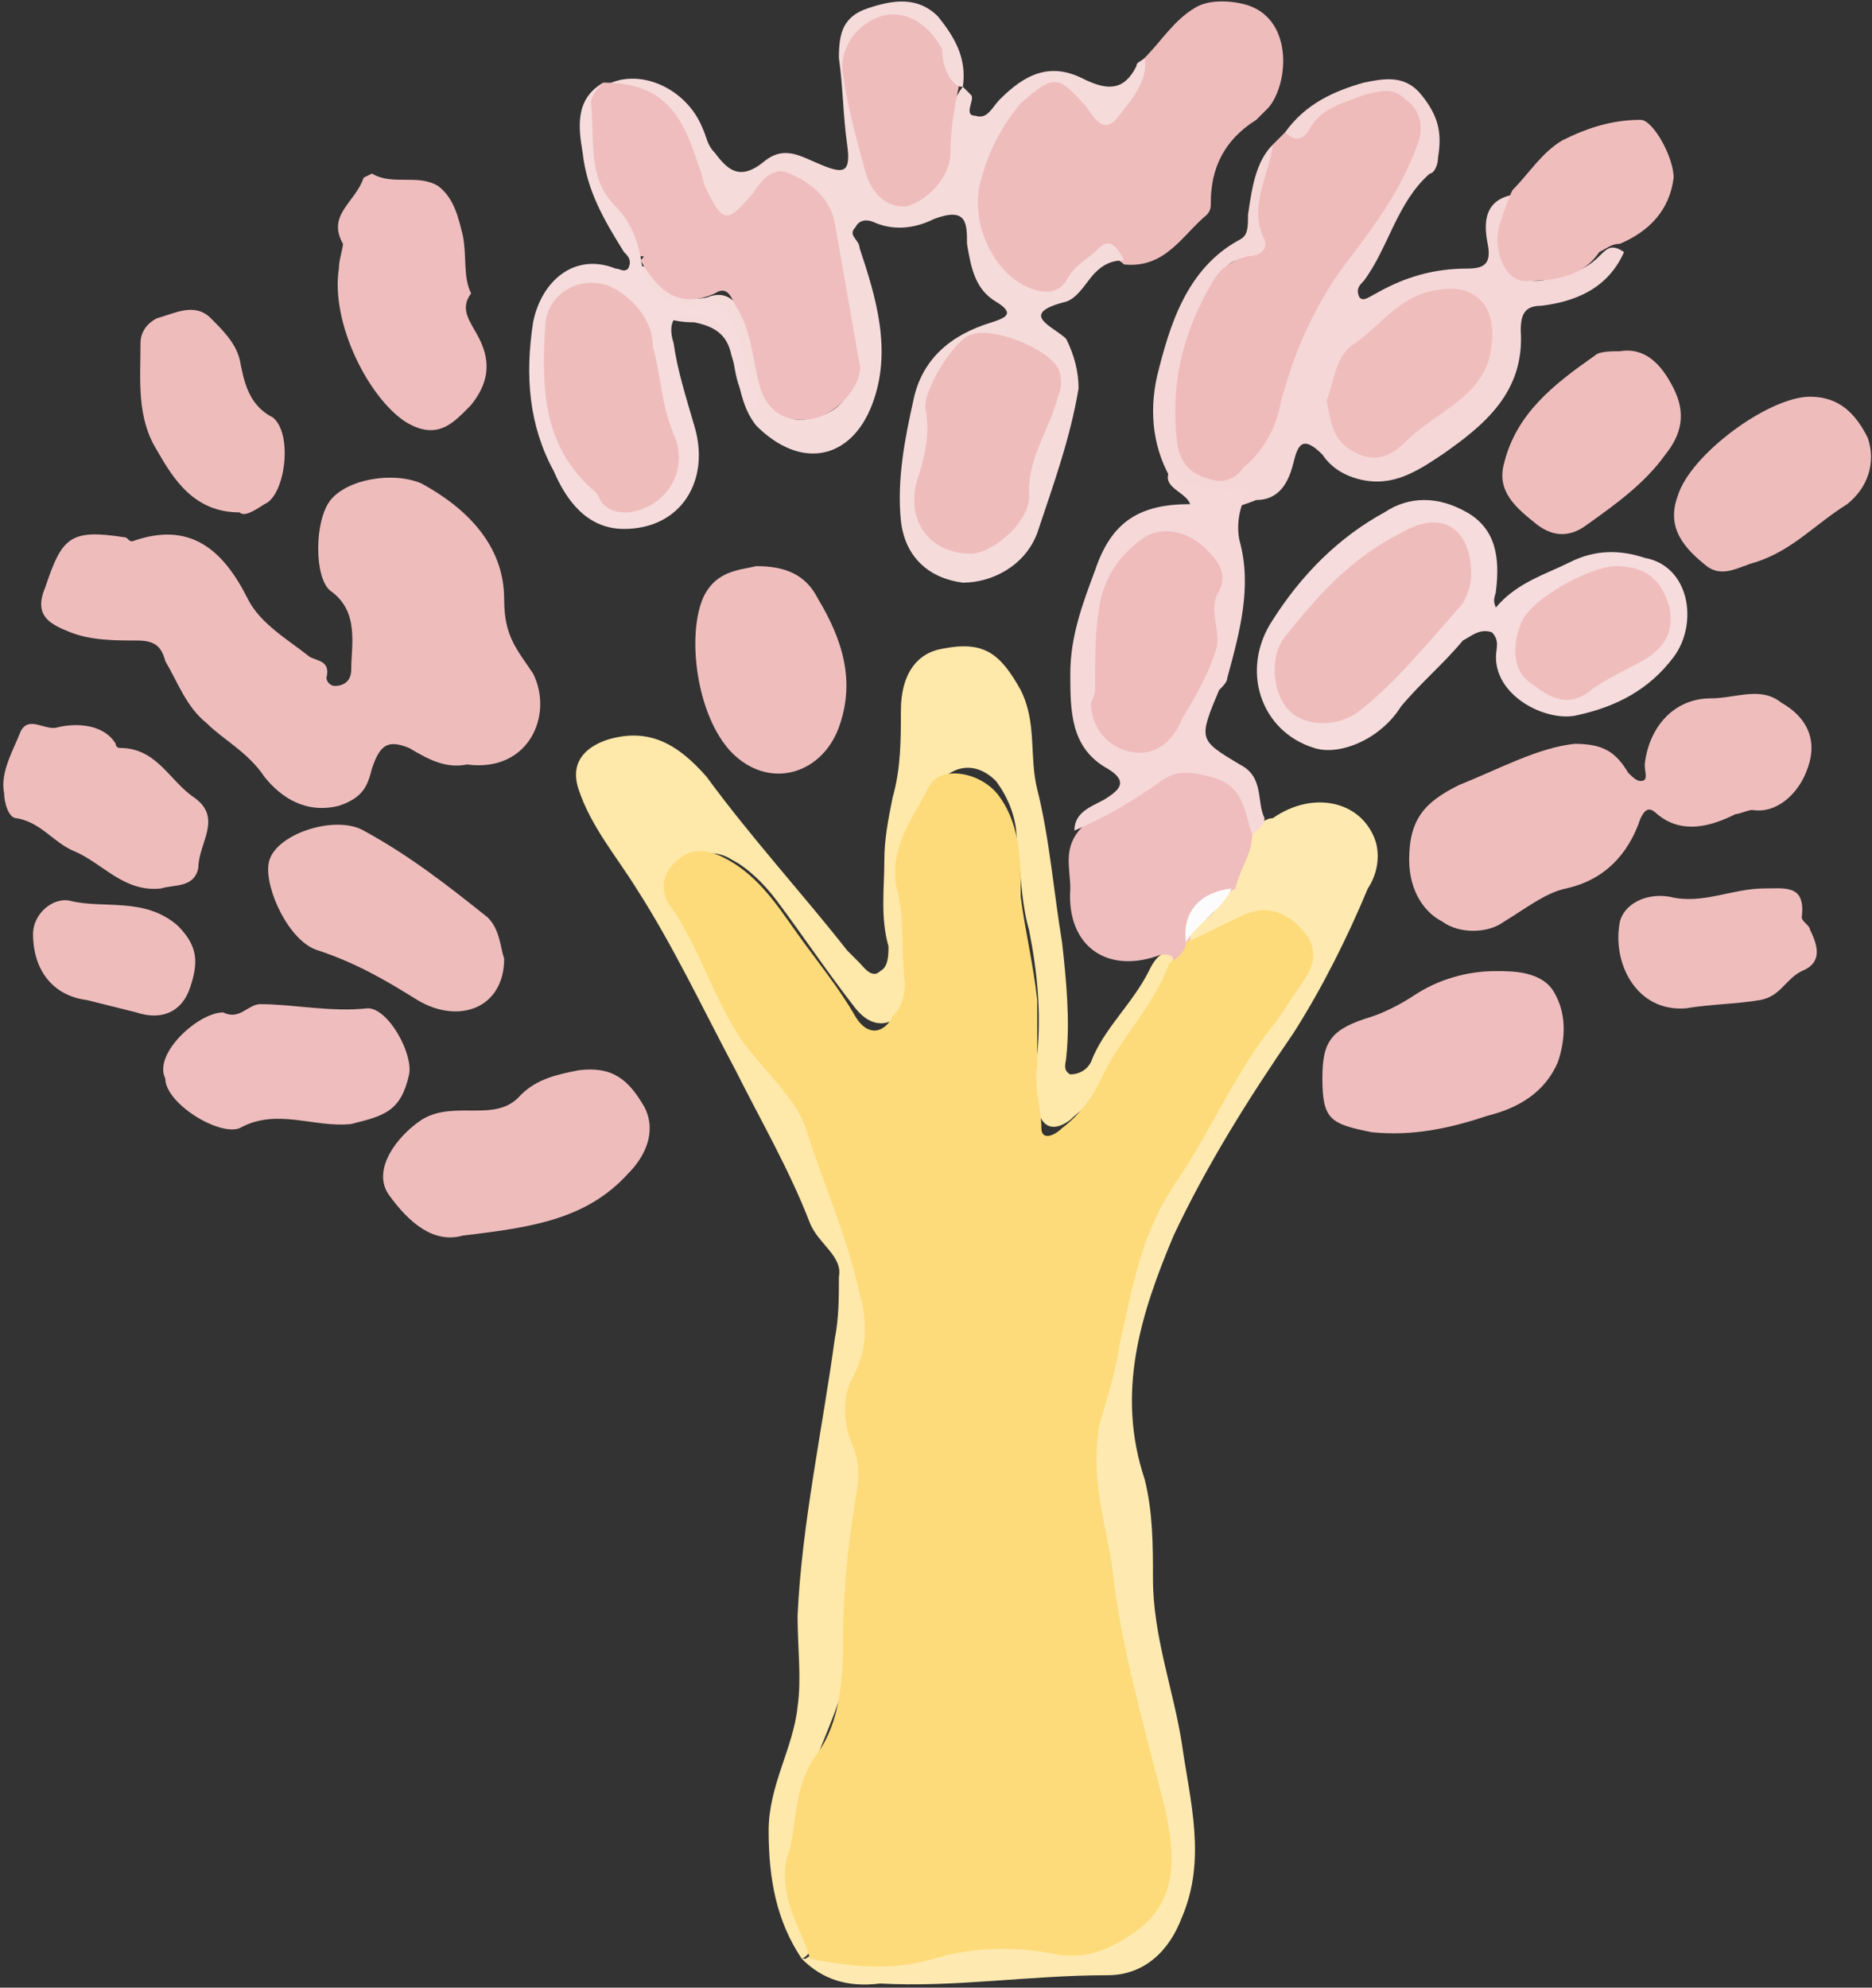
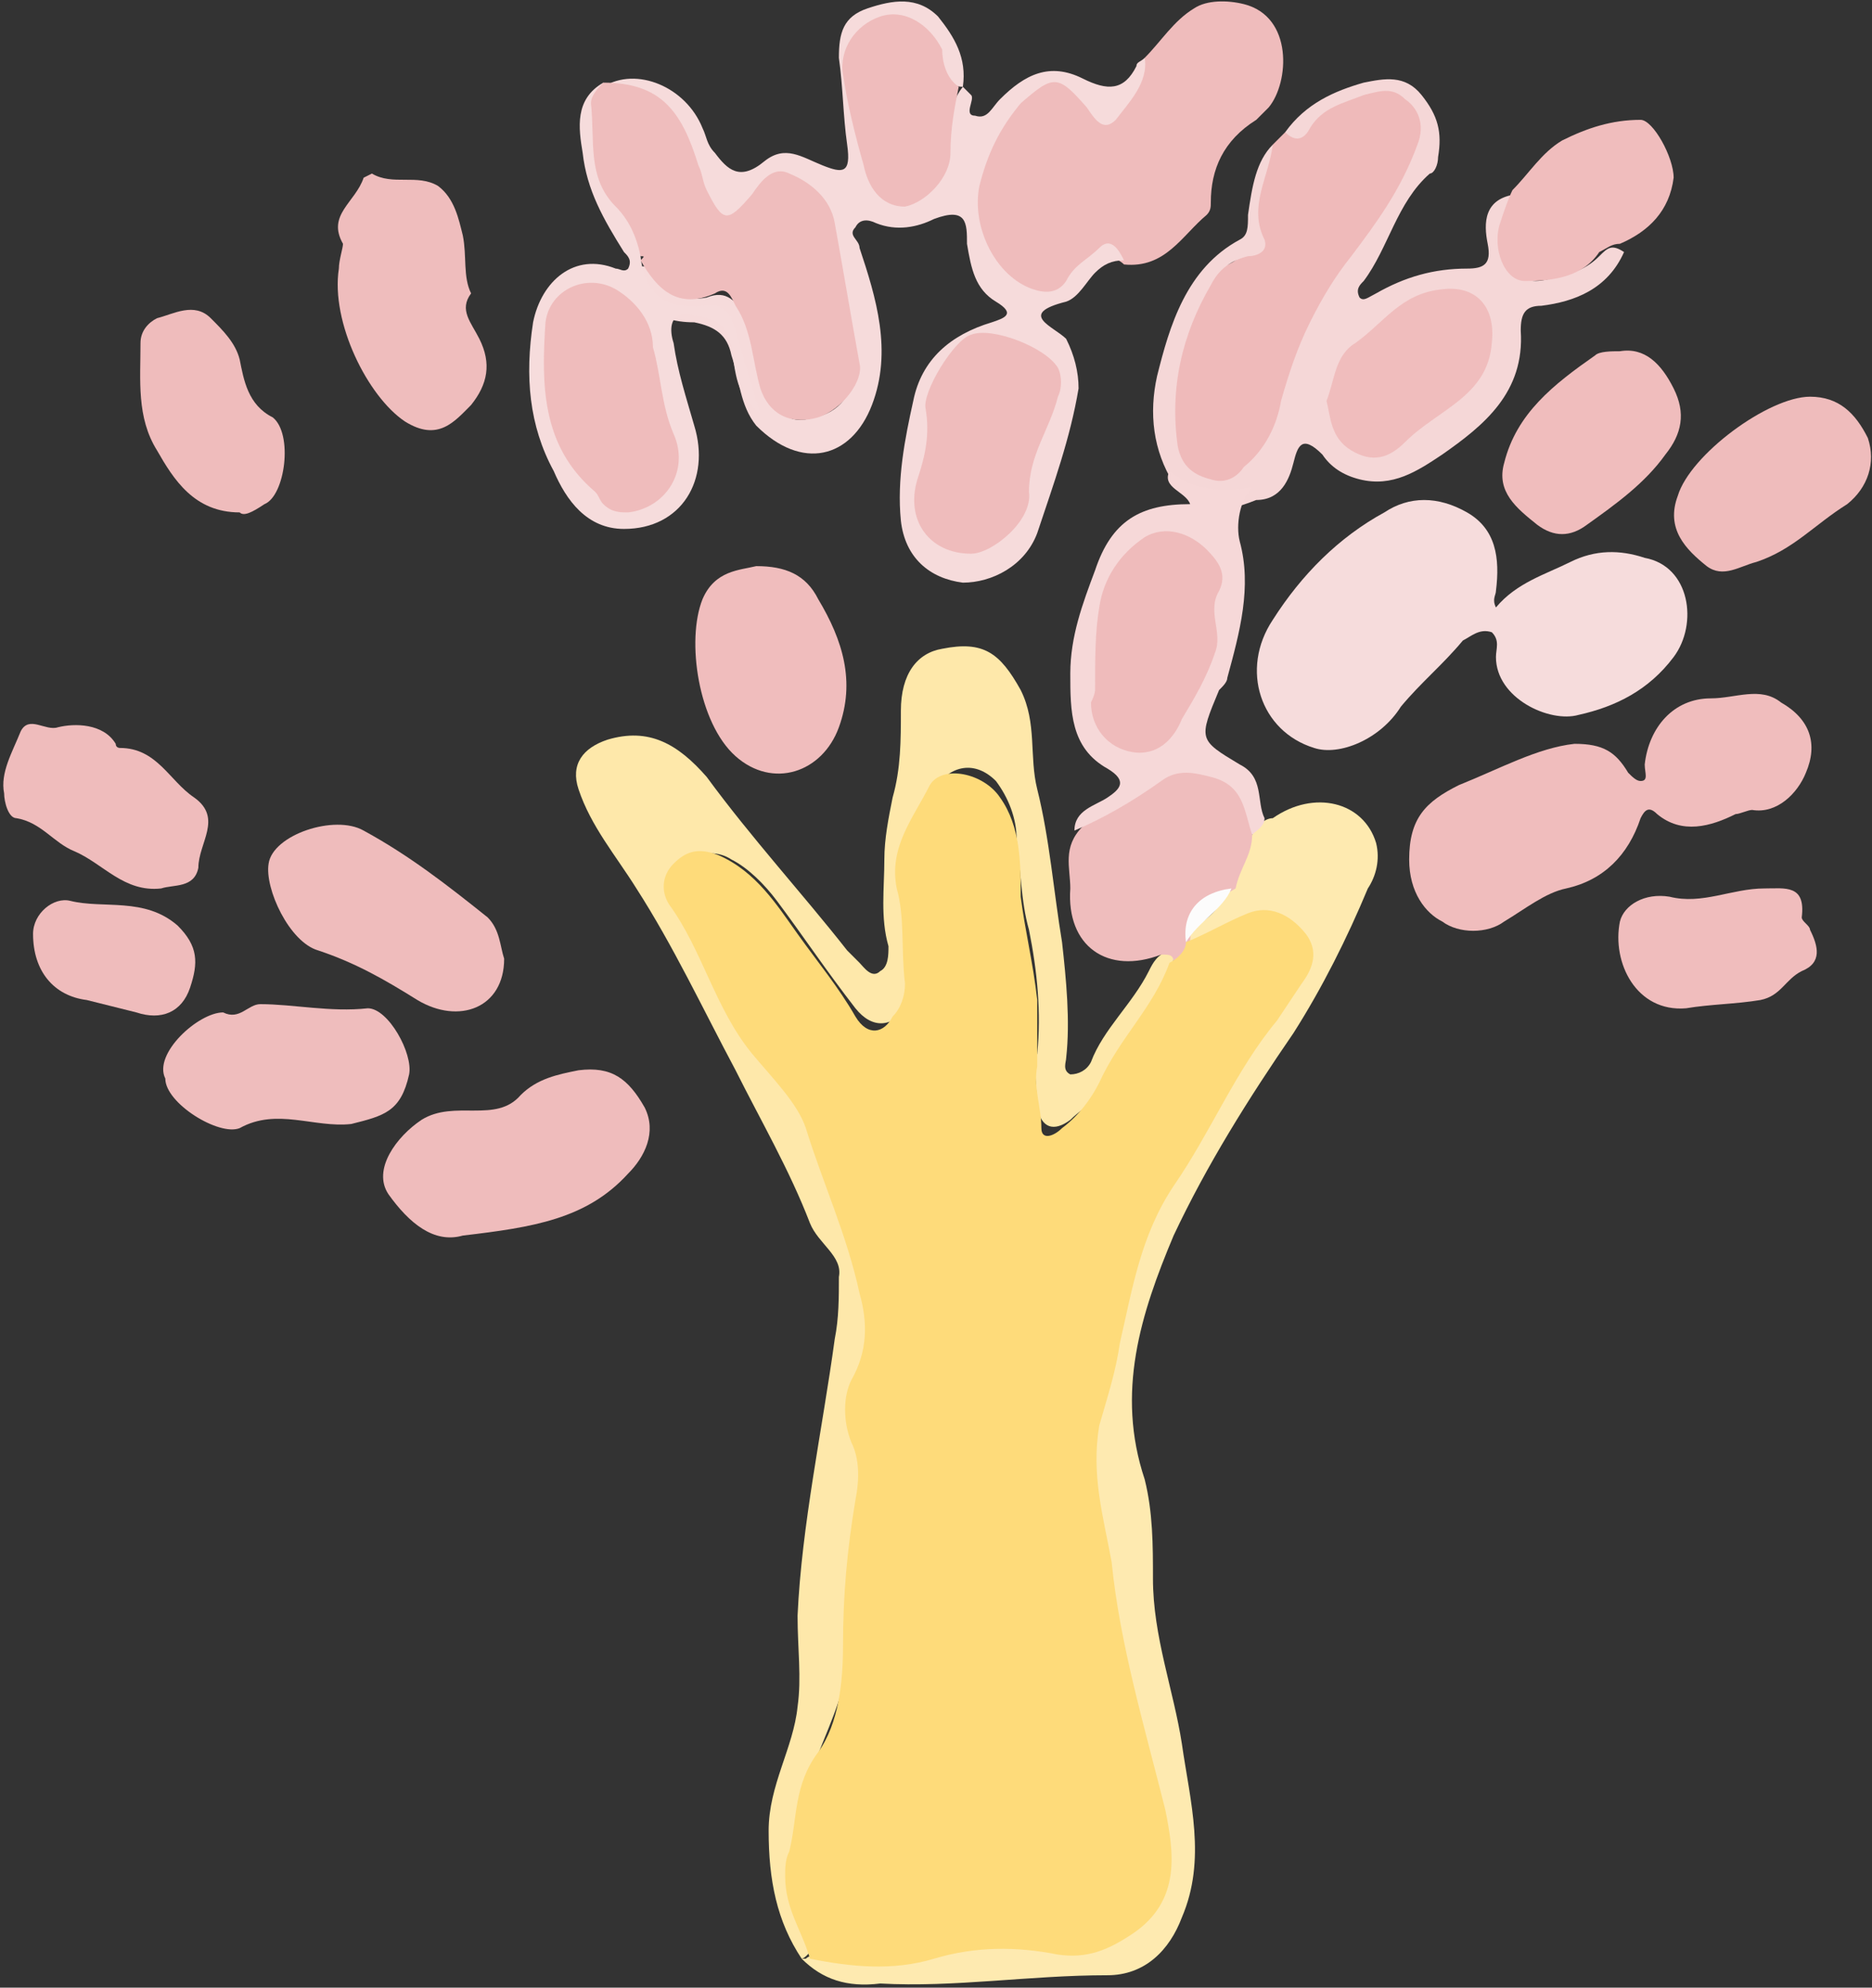
<svg xmlns="http://www.w3.org/2000/svg" version="1.1" id="_レイヤー_1" x="0px" y="0px" viewBox="0 0 45.3 48.1" style="enable-background:new 0 0 45.3 48.1;" xml:space="preserve">
  <rect x="0" y="0" width="45.3" height="48.1" fill="#333333" stroke="none" />
  <style type="text/css">
	.st0{fill:#EFBCBC;}
	.st1{fill:#FEE8AA;}
	.st2{fill:#FEEAB0;}
	.st3{fill:#F0BDBD;}
	.st4{fill:#F6DBDB;}
	.st5{fill:#EFBABA;}
	.st6{fill:#F5D7D7;}
	.st7{fill:#EFBDBD;}
	.st8{fill:#F6DCDC;}
	.st9{fill:#F6D8D8;}
	.st10{fill:#FEDB7A;}
	.st11{fill:#FCFCFC;}
	.st12{fill:#EFBBBB;}
	.st13{fill:none;}
</style>
-   <path class="st0" d="M11.3,18.5c-0.5,0.1-0.9-0.1-1.4-0.4C9.4,17.9,9.2,18,9,18.6c-0.1,0.4-0.2,0.7-0.8,0.9  c-0.8,0.2-1.4-0.2-1.8-0.7c-0.4-0.6-1-0.9-1.4-1.3c-0.5-0.4-0.7-1-1-1.5c-0.1-0.4-0.3-0.5-0.7-0.5c-0.5,0-1.1,0-1.6-0.2  c-0.5-0.2-0.9-0.4-0.6-1.1C1.5,13,1.7,12.8,3,13c0.1,0,0.1,0.1,0.2,0.1c1.4-0.5,2.2,0.2,2.8,1.4c0.3,0.6,1,1,1.5,1.4  c0.2,0.1,0.5,0.1,0.4,0.5c0,0.1,0.1,0.2,0.2,0.2c0.2,0,0.4-0.1,0.4-0.4c0-0.6,0.2-1.4-0.5-1.9C7.6,14,7.6,12.6,8,12.1  c0.4-0.5,1.5-0.7,2.2-0.4c1.1,0.6,2,1.5,2,2.8c0,0.9,0.3,1.2,0.7,1.8C13.4,17.3,12.8,18.7,11.3,18.5L11.3,18.5z" />
  <path class="st1" d="M19.4,47.4c-0.6-0.9-0.8-1.9-0.8-3.1c0-1.1,0.6-2,0.7-3c0.1-0.7,0-1.4,0-2.2c0.1-2.2,0.6-4.5,0.9-6.7  c0.1-0.5,0.1-1,0.1-1.5c0.1-0.5-0.5-0.8-0.7-1.3c-0.5-1.3-1.2-2.5-1.8-3.7c-0.8-1.5-1.5-3-2.4-4.4c-0.5-0.8-1.1-1.5-1.4-2.4  c-0.2-0.6,0.1-1,0.7-1.2c1-0.3,1.7,0.1,2.4,0.9c1.1,1.5,2.3,2.8,3.4,4.2c0.1,0.1,0.2,0.2,0.3,0.3c0.1,0.1,0.3,0.4,0.5,0.2  c0.2-0.1,0.2-0.4,0.2-0.6c-0.2-0.7-0.1-1.4-0.1-2.1c0-0.5,0.1-1,0.2-1.5c0.2-0.7,0.2-1.4,0.2-2.1c0-0.9,0.4-1.4,1-1.5  c1-0.2,1.4,0.1,1.9,1c0.4,0.8,0.2,1.6,0.4,2.4c0.3,1.2,0.4,2.5,0.6,3.7c0.1,0.9,0.2,1.9,0.1,2.8c0,0.1-0.1,0.3,0.1,0.4  c0.2,0,0.4-0.1,0.5-0.3c0.3-0.8,1-1.4,1.4-2.2c0.1-0.2,0.2-0.4,0.5-0.5c0,0,0,0.1,0.1,0.1c0,0.4-0.2,0.8-0.4,1.1  c-0.6,0.8-1,1.6-1.6,2.4c-0.1,0.2-0.3,0.3-0.5,0.5c-0.4,0.3-0.7,0.2-0.8-0.3c0-0.4-0.1-0.9,0-1.3c0.1-1,0-2-0.2-3  c-0.2-0.7-0.2-1.5-0.3-2.2c0-0.5-0.2-1-0.5-1.4c-0.5-0.5-1.1-0.4-1.5,0.2c-0.7,1.1-0.6,2.3-0.4,3.5c0.1,0.6,0.1,1.2-0.2,1.7  c-0.4,0.6-0.9,0.6-1.3,0.1c-0.7-0.9-1.3-1.8-1.9-2.6c-0.3-0.4-0.7-0.8-1.1-1c-0.3-0.2-0.7-0.2-1,0c-0.3,0.3-0.3,0.6-0.1,1  c1,1.8,1.8,3.6,3.1,5.1c0.1,0.1,0.1,0.1,0.1,0.2c0.3,1.5,1,2.8,1.3,4.2c0.1,0.6,0.1,1.2-0.2,1.7c-0.3,0.5-0.3,1-0.1,1.6  c0.2,0.5,0.1,1.1,0.1,1.6c-0.2,1.3-0.2,2.7-0.4,4.1c-0.1,0.8-0.5,1.6-0.8,2.4c-0.5,1.1-0.7,2.4-0.2,3.6c0.1,0.2,0.3,0.5,0.2,0.8  C19.5,47.4,19.4,47.4,19.4,47.4L19.4,47.4z" />
  <path class="st2" d="M19.4,47.4c0,0,0.1,0,0.1,0c0.1-0.1,0.3-0.1,0.5-0.1c1,0.3,1.9,0.1,2.8-0.2c0.9-0.2,1.8-0.2,2.7,0  c1.5,0.2,2.6-0.8,2.5-2.3c-0.1-1.3-0.5-2.5-0.8-3.8c-0.4-1.4-0.5-2.9-0.7-4.4c-0.3-1.3-0.1-2.6,0.3-3.8c0.1-0.3,0.1-0.6,0.2-0.9  c0.3-1.3,0.7-2.5,1.4-3.6c1-1.4,1.8-3,2.8-4.4c0.3-0.4,0.5-0.8,0.1-1.3c-0.4-0.5-0.9-0.4-1.4-0.1c-0.3,0.1-0.6,0.4-0.9,0.4  c-0.1,0-0.1,0-0.2,0c-0.1-0.3,0.1-0.4,0.3-0.6c0.3-0.2,0.5-0.5,0.7-0.9c0.2-0.4,0.4-0.8,0.5-1.2c0.1-0.2,0.3-0.4,0.5-0.4  c1-0.7,2.2-0.4,2.5,0.6c0.1,0.4,0,0.8-0.2,1.1c-0.5,1.2-1.1,2.4-1.8,3.5c-1.1,1.6-2.1,3.2-2.9,4.9c-0.8,1.9-1.4,3.8-0.7,5.9  c0.2,0.8,0.2,1.6,0.2,2.4c0,1.4,0.5,2.7,0.7,4c0.2,1.4,0.6,2.8,0,4.2c-0.3,0.8-0.9,1.4-1.8,1.4c-1.9,0-3.7,0.3-5.5,0.2  C20.5,48.1,19.9,47.9,19.4,47.4L19.4,47.4z" />
  <path class="st0" d="M27.7,1.4c0.4-0.4,0.7-0.9,1.2-1.2c0.3-0.2,0.8-0.2,1.2-0.1c1.2,0.3,1.1,1.9,0.6,2.5c-0.1,0.1-0.2,0.2-0.3,0.3  c-0.8,0.5-1.1,1.2-1.1,2c0,0.1,0,0.2-0.1,0.3c-0.6,0.5-1,1.3-2,1.2c-0.2-0.2-0.5-0.2-0.7,0c-0.1,0.1-0.2,0.2-0.3,0.2  c-0.4,0.3-0.6,0.9-1.2,0.7c-0.7-0.2-1.1-0.7-1.4-1.3c-0.5-1.3,0.3-3.4,1.6-4c0.4-0.2,0.8,0.1,1,0.4c0.6,0.6,0.6,0.6,1-0.1  C27.4,1.9,27.6,1.7,27.7,1.4z" />
  <path class="st3" d="M38.1,18c0.7,0,1,0.2,1.3,0.7c0.1,0.1,0.2,0.2,0.3,0.2c0.2,0,0.1-0.2,0.1-0.4c0.1-0.9,0.7-1.6,1.6-1.6  c0.6,0,1.2-0.3,1.7,0.1c0.7,0.4,0.9,1,0.6,1.7c-0.2,0.5-0.7,1-1.3,0.9c-0.1,0-0.3,0.1-0.4,0.1c-0.6,0.3-1.3,0.5-1.9,0  c-0.2-0.2-0.3-0.1-0.4,0.1c-0.3,0.9-0.9,1.5-1.8,1.7c-0.5,0.1-1,0.5-1.5,0.8c-0.4,0.3-1.1,0.3-1.5,0c-0.4-0.2-0.8-0.7-0.8-1.5  c0-1,0.4-1.4,1.2-1.8C36.3,18.6,37.2,18.1,38.1,18L38.1,18z" />
  <path class="st4" d="M27.7,1.4C27.8,2,27.3,2.5,27,2.9c-0.3,0.3-0.5,0-0.7-0.3c-0.7-0.8-0.8-0.8-1.6-0.1c-0.5,0.6-0.8,1.2-1,2  c-0.2,1,0.4,2.2,1.3,2.5c0.3,0.1,0.6,0.1,0.8-0.2c0.2-0.4,0.5-0.5,0.8-0.8c0.3-0.3,0.5,0.1,0.6,0.3c-0.3,0-0.5,0.1-0.7,0.3  c-0.2,0.2-0.4,0.6-0.7,0.7c-1.2,0.3-0.3,0.6,0,0.9C26,8.6,26.1,9,26.1,9.4c-0.2,1.2-0.6,2.3-1,3.5c-0.3,0.8-1.1,1.2-1.8,1.2  c-0.8-0.1-1.4-0.6-1.5-1.5c-0.1-1,0.1-2,0.3-2.9c0.2-1,0.9-1.6,1.9-1.9c0.3-0.1,0.6-0.2,0.1-0.5c-0.5-0.3-0.6-0.8-0.7-1.4  c0-0.5,0-0.9-0.8-0.6c-0.4,0.2-0.9,0.3-1.4,0.1c-0.2-0.1-0.4-0.1-0.5,0.1c-0.2,0.2,0.1,0.3,0.1,0.5c0.4,1.2,0.8,2.5,0.3,3.8  s-1.7,1.6-2.8,0.5c-0.4-0.5-0.4-1.1-0.6-1.7c-0.1-0.5-0.4-0.7-0.9-0.8c-1,0-1.4-0.5-1.4-1.3c0.3-0.2,0.5,0.2,0.6,0.3  c0.3,0.3,0.6,0.5,1.1,0.4c0.5-0.2,0.7,0.1,1,0.5c0.3,0.5,0.3,1.1,0.5,1.7c0.2,0.6,0.5,0.9,1.1,0.7c0.6-0.1,1-0.6,0.9-1.2  c-0.2-1-0.3-2.1-0.5-3.1c-0.1-0.4-0.3-0.6-0.5-0.9c-0.4-0.3-0.7-0.4-1,0c-0.1,0.1-0.2,0.3-0.4,0.4c-0.3,0.3-0.6,0.3-0.9-0.1  c-0.2-0.2-0.3-0.4-0.4-0.7c-0.3-1.2-1-2-2.2-2.3c0,0,0,0-0.1-0.1c0.8-0.5,2,0,2.4,1c0.1,0.2,0.1,0.4,0.3,0.6  c0.3,0.4,0.6,0.7,1.2,0.2c0.5-0.4,0.9-0.1,1.4,0.1c0.5,0.2,0.7,0.2,0.6-0.5c-0.1-0.7-0.1-1.4-0.2-2.1c0-0.6,0.1-1,0.7-1.2  c0.6-0.2,1.2-0.3,1.7,0.2c0.4,0.5,0.7,1,0.6,1.7c-0.3,0-0.4-0.2-0.5-0.4c-0.1-0.2-0.2-0.4-0.4-0.6c-0.3-0.4-0.7-0.6-1.2-0.4  c-0.5,0.2-0.6,0.7-0.6,1.2c0.1,0.7,0.3,1.4,0.5,2c0.1,0.4,0.3,0.8,0.8,0.9c0.4,0,0.9-0.5,1-1c0.1-0.6,0-1.2,0.4-1.7  c0.1,0.1,0.1,0.1,0.2,0.2c0.1,0.1-0.2,0.5,0.1,0.5c0.3,0.1,0.4-0.2,0.6-0.4c0.6-0.6,1.2-0.9,2-0.5c0.6,0.3,1,0.3,1.3-0.3  C27.5,1.5,27.6,1.5,27.7,1.4L27.7,1.4z" />
  <path class="st5" d="M30.8,3.5c0.1-0.1,0.2-0.2,0.3-0.3c0.2,0,0.4-0.1,0.5-0.3c0.4-0.5,1-0.7,1.6-0.8C34,2,34.6,2.6,34.5,3.4  c0,0.2-0.1,0.4-0.2,0.6c-0.6,1-1,2.1-1.9,2.9c-0.4,0.3-0.5,0.9-0.7,1.4c-0.3,0.6-0.5,1.2-0.6,1.8c-0.1,0.6-0.5,1.1-0.9,1.5  c-0.6,0.5-1.5,0.3-1.8-0.4c-0.5-1.7,0-3.2,1-4.7c1-0.2,0.9-1,1-1.7C30.4,4.3,30.6,3.9,30.8,3.5L30.8,3.5z" />
  <path class="st6" d="M30.8,3.5c-0.1,0.8-0.6,1.5-0.2,2.3c0.1,0.3-0.2,0.4-0.4,0.4c-0.4,0.1-0.7,0.3-0.9,0.7c-0.7,1.2-1,2.5-0.8,3.9  c0.1,0.5,0.4,0.7,0.8,0.8c0.3,0.1,0.6,0,0.8-0.3c0.5-0.4,0.8-1,0.9-1.6c0.2-0.7,0.4-1.3,0.7-1.9c0.3-0.6,0.6-1.1,1-1.6  c0.6-0.8,1.2-1.6,1.6-2.7c0.2-0.5,0-0.9-0.3-1.1c-0.3-0.3-0.6-0.2-1-0.1c-0.5,0.2-1,0.3-1.3,0.8c-0.1,0.2-0.3,0.4-0.6,0.1  c0.5-0.7,1.2-1,1.9-1.2c0.5-0.1,1-0.2,1.4,0.3s0.5,0.9,0.4,1.5c0,0.2-0.1,0.4-0.2,0.4c-0.8,0.7-1,1.8-1.6,2.6  c-0.1,0.1-0.2,0.2-0.1,0.4c0.1,0.1,0.2,0,0.4-0.1c0.7-0.4,1.4-0.6,2.2-0.6c0.4,0,0.6-0.1,0.5-0.6c-0.1-0.5-0.1-1.1,0.7-1.2  c0.2,0.3,0,0.5-0.1,0.8c-0.1,0.4-0.2,0.7,0.1,1.1c0.3,0.3,0.6,0.2,1,0.1c0.4-0.1,0.7-0.2,1-0.5c0.2-0.2,0.3-0.3,0.6-0.1  c-0.4,0.9-1.2,1.2-2,1.3c-0.4,0-0.5,0.2-0.5,0.6c0.1,1.5-0.9,2.3-1.9,3c-0.6,0.4-1.2,0.8-2,0.6c-0.4-0.1-0.7-0.3-0.9-0.6  c-0.5-0.5-0.6-0.2-0.7,0.2c-0.1,0.4-0.3,0.9-0.9,0.9c-1,0.4-1.4,0.3-2-0.4c-0.5-0.8-0.6-1.7-0.4-2.6c0.3-1.2,0.7-2.6,2-3.3  c0.2-0.1,0.2-0.3,0.2-0.6C30.3,4.5,30.4,3.9,30.8,3.5L30.8,3.5z" />
  <path class="st0" d="M11.2,29.9c-0.7,0.2-1.3-0.3-1.8-1c-0.4-0.6,0.2-1.4,0.8-1.8c0.8-0.5,1.8,0.1,2.4-0.6c0.4-0.4,0.9-0.5,1.4-0.6  c0.8-0.1,1.2,0.2,1.6,0.9c0.3,0.6,0,1.2-0.4,1.6C14.2,29.5,12.9,29.7,11.2,29.9L11.2,29.9z" />
-   <path class="st7" d="M32,26.1c0-0.9,0.2-1.2,1.2-1.5c0.3-0.1,0.7-0.3,1-0.5c0.6-0.4,1.3-0.6,2-0.6c0.4,0,1.1,0,1.4,0.5  c0.3,0.5,0.3,1.1,0.1,1.7c-0.3,0.7-0.9,1.1-1.7,1.3c-0.9,0.3-1.8,0.5-2.8,0.4C32.2,27.2,32,27.1,32,26.1L32,26.1z" />
  <path class="st7" d="M11.4,7.1c-0.3,0.4,0,0.7,0.2,1.1c0.3,0.6,0.2,1.1-0.2,1.6c-0.4,0.4-0.8,0.9-1.6,0.4C8.9,9.6,8,7.8,8.2,6.5  c0-0.2,0.1-0.5,0.1-0.6c-0.4-0.7,0.3-1,0.5-1.6C8.8,4.3,9,4.2,9,4.2c0.5,0.3,1.1,0,1.6,0.3c0.4,0.3,0.5,0.8,0.6,1.2  C11.3,6.2,11.2,6.7,11.4,7.1L11.4,7.1z" />
  <path class="st0" d="M12.2,23.2c0,1.2-1.1,1.6-2.1,1c-0.8-0.5-1.5-0.9-2.4-1.2c-0.7-0.2-1.3-1.5-1.2-2.1c0.1-0.7,1.6-1.2,2.3-0.8  c1.1,0.6,2,1.3,3,2.1C12.1,22.5,12.1,22.9,12.2,23.2L12.2,23.2z" />
  <path class="st7" d="M30.3,20.2c0,0.5-0.3,0.8-0.4,1.3c-0.5,0.3-1.1,0.6-1.1,1.3l0,0c0.1,0.4,0,0.5-0.4,0.5l0,0  c0-0.2-0.1-0.2-0.3-0.2c-1.3,0.5-2.3-0.2-2.2-1.6c0-0.5-0.2-1,0.3-1.5c0.7-0.6,1.5-1.1,2.4-1.5C29.3,18.1,30.4,19.1,30.3,20.2  L30.3,20.2z" />
  <path class="st7" d="M5.4,24.5c0.4,0.2,0.6-0.2,0.9-0.2c0.8,0,1.7,0.2,2.6,0.1c0.5,0,1.1,1.1,1,1.6c-0.2,0.9-0.6,1-1.4,1.2  c-0.9,0.1-1.8-0.4-2.7,0.1c-0.5,0.2-1.8-0.6-1.8-1.2C3.7,25.5,4.8,24.5,5.4,24.5z" />
  <path class="st3" d="M18.3,13.7c0.7,0,1.2,0.2,1.5,0.8c0.6,1,0.9,2,0.5,3.1c-0.4,1.1-1.6,1.5-2.5,0.7c-0.9-0.8-1.2-2.8-0.8-3.8  C17.3,13.8,17.9,13.8,18.3,13.7L18.3,13.7z" />
  <path class="st8" d="M36.2,14.7c0.5-0.6,1.2-0.8,1.8-1.1c0.6-0.3,1.2-0.3,1.8-0.1c1.1,0.2,1.3,1.6,0.7,2.4c-0.6,0.8-1.4,1.2-2.3,1.4  c-0.7,0.2-2-0.4-2-1.4c0-0.2,0.1-0.4-0.1-0.6c-0.3-0.1-0.5,0.1-0.7,0.2c-0.5,0.6-1,1-1.5,1.6c-0.5,0.8-1.5,1.2-2.1,1  c-1.3-0.4-1.8-1.9-1-3.1c0.7-1.1,1.6-2,2.7-2.6c0.6-0.4,1.3-0.4,2,0c0.7,0.4,0.8,1.1,0.7,1.9C36.2,14.4,36.1,14.5,36.2,14.7  L36.2,14.7z" />
  <path class="st0" d="M43.8,9.6c0.7,0,1.1,0.4,1.4,1c0.2,0.6,0,1.2-0.5,1.6c-0.8,0.5-1.3,1.1-2.2,1.4c-0.4,0.1-0.8,0.4-1.2,0.1  c-0.5-0.4-1-0.9-0.7-1.7C40.9,11,42.8,9.6,43.8,9.6L43.8,9.6z" />
  <path class="st0" d="M3.9,21.5c-0.9,0.1-1.4-0.6-2.1-0.9c-0.5-0.2-0.8-0.7-1.4-0.8c-0.2,0-0.3-0.4-0.3-0.6c-0.1-0.5,0.2-1,0.4-1.5  c0.2-0.4,0.6,0,0.9-0.1c0.4-0.1,1.1-0.1,1.4,0.4c0,0.1,0.1,0.1,0.1,0.1c0.9,0,1.2,0.8,1.8,1.2c0.7,0.5,0.1,1.1,0.1,1.7  C4.7,21.5,4.2,21.4,3.9,21.5L3.9,21.5z" />
  <path class="st3" d="M39.2,8.5c0.6-0.1,1,0.3,1.3,0.9c0.3,0.6,0.2,1.1-0.2,1.6c-0.5,0.7-1.2,1.2-1.9,1.7c-0.4,0.3-0.8,0.3-1.2,0  c-0.5-0.4-1-0.8-0.8-1.5c0.3-1.2,1.2-1.9,2.2-2.6C38.7,8.5,39,8.5,39.2,8.5L39.2,8.5z" />
  <path class="st9" d="M30.3,20.2c-0.2-0.6-0.2-1.2-1-1.4c-0.4-0.1-0.8-0.2-1.2,0.1c-0.7,0.5-1.4,0.9-2.1,1.2c0-0.5,0.5-0.6,0.8-0.8  c0.3-0.2,0.5-0.4,0-0.7c-0.9-0.5-0.9-1.4-0.9-2.3c0-0.9,0.3-1.7,0.6-2.5c0.4-1.2,1.1-1.6,2.3-1.6c-0.1-0.3-0.7-0.4-0.5-0.8  c0.6,0.5,1.3,0.5,2,0.4c-0.3,0.3-0.4,0.9-0.3,1.3c0.3,1.1,0,2.2-0.3,3.3c0,0.1-0.1,0.2-0.2,0.3C29,17.9,29,17.9,30,18.5  c0.6,0.3,0.4,0.9,0.6,1.3C30.6,20,30.4,20.1,30.3,20.2L30.3,20.2z" />
  <path class="st3" d="M40.4,21.7c0.8,0.2,1.5-0.2,2.3-0.2c0.5,0,1-0.1,0.9,0.7c0,0.1,0.2,0.2,0.2,0.3c0.2,0.4,0.3,0.8-0.2,1  c-0.4,0.2-0.5,0.6-1,0.7c-0.6,0.1-1.2,0.1-1.8,0.2c-1.2,0.1-1.8-1.1-1.6-2.1C39.3,21.9,39.8,21.6,40.4,21.7L40.4,21.7z" />
  <path class="st0" d="M5.8,12.4c-1.1,0-1.6-0.8-2-1.5c-0.5-0.8-0.4-1.7-0.4-2.6c0-0.3,0.2-0.5,0.4-0.6c0.4-0.1,0.9-0.4,1.3,0  c0.3,0.3,0.6,0.6,0.7,1c0.1,0.5,0.2,1.1,0.8,1.4c0.5,0.4,0.3,1.9-0.2,2.1C6.1,12.4,5.9,12.5,5.8,12.4L5.8,12.4z" />
  <path class="st3" d="M39.2,5.9c-0.2,0-0.3,0.1-0.5,0.2c-0.4,0.6-1.1,0.7-1.8,0.7c-0.5,0-0.8-0.8-0.6-1.4c0.1-0.3,0.2-0.6,0.3-0.8  c0.4-0.4,0.7-0.9,1.2-1.2c0.6-0.3,1.2-0.5,1.9-0.5c0.3,0,0.8,0.9,0.8,1.4C40.4,5.1,39.9,5.6,39.2,5.9L39.2,5.9z" />
  <path class="st8" d="M15.5,6.2c0.1,0.9,0.6,1.3,1.5,1.2c0.5-0.1,0.7,0.2,0.8,0.6c0.2,0.7,0.4,1.4,0.6,2c-0.6-0.4-0.6-1-0.7-1.6  c-0.1-0.7-0.6-0.7-1.1-0.8c-0.4,0-0.4,0.4-0.3,0.7c0.1,0.7,0.3,1.3,0.5,2c0.4,1.3-0.3,2.5-1.7,2.5c-0.9,0-1.4-0.7-1.7-1.4  c-0.6-1.1-0.7-2.3-0.5-3.6c0.2-1,1-1.7,2-1.3c0.1,0,0.2,0.1,0.3,0c0.1-0.2,0-0.3-0.1-0.4c-0.5-0.8-0.9-1.5-1-2.4  c-0.1-0.6-0.2-1.3,0.5-1.7l0,0c0.1,0.3-0.1,0.7-0.1,1c0.1,0.7,0.1,1.4,0.7,2C15.4,5.3,15.7,5.7,15.5,6.2L15.5,6.2z" />
  <path class="st0" d="M0.8,22.6c0-0.5,0.5-0.9,0.9-0.8c0.8,0.2,1.8-0.1,2.6,0.6c0.5,0.5,0.5,0.9,0.3,1.5c-0.2,0.6-0.7,0.8-1.3,0.6  c-0.4-0.1-0.8-0.2-1.2-0.3C1.3,24.1,0.8,23.5,0.8,22.6L0.8,22.6z" />
  <path class="st10" d="M28.3,23.3c0.2-0.1,0.4-0.3,0.4-0.5c0.5-0.2,1-0.5,1.5-0.7c0.5-0.2,1,0,1.4,0.5c0.3,0.4,0.2,0.8-0.1,1.2  c-0.2,0.3-0.4,0.6-0.6,0.9c-1,1.2-1.6,2.7-2.5,4c-0.8,1.2-1,2.5-1.3,3.8c-0.1,0.7-0.3,1.3-0.5,2c-0.2,1.2,0.1,2.2,0.3,3.3  c0.2,2,0.8,4,1.3,6c0.2,1,0.4,2.2-0.8,3c-0.6,0.4-1.1,0.6-1.8,0.5c-1-0.2-2-0.2-3,0.1c-1,0.3-2,0.2-3,0c-0.2-0.7-0.6-1.2-0.6-2  c0-0.2,0-0.4,0.1-0.6c0.2-0.8,0.1-1.6,0.7-2.4c0.5-0.7,0.6-1.7,0.6-2.6c0-1.2,0.1-2.3,0.3-3.5c0.1-0.5,0.1-1-0.1-1.4  c-0.2-0.5-0.2-1.1,0-1.5c0.4-0.7,0.4-1.4,0.2-2.1c-0.3-1.4-0.9-2.7-1.3-4c-0.2-0.6-0.8-1.2-1.3-1.8c-0.9-1.1-1.2-2.5-2-3.6  c-0.2-0.3-0.2-0.7,0.1-1c0.3-0.3,0.6-0.4,1.1-0.2c0.9,0.4,1.4,1.2,1.9,1.9c0.5,0.7,1,1.3,1.4,2c0.3,0.5,0.7,0.4,0.9,0  c0.2-0.2,0.3-0.5,0.3-0.8c-0.1-0.8,0-1.6-0.2-2.3c-0.2-1,0.4-1.7,0.8-2.5c0.3-0.5,1.3-0.3,1.7,0.3c0.5,0.7,0.5,1.6,0.5,2.4  c0.1,0.8,0.3,1.6,0.4,2.5c0,0.5,0,1.1,0,1.6c-0.1,0.5,0.1,1,0.1,1.5c0,0.3,0.3,0.2,0.5,0c0.4-0.3,0.7-0.7,0.9-1.1  C27.1,25.1,27.9,24.4,28.3,23.3L28.3,23.3z" />
  <path class="st11" d="M28.7,22.8c-0.1-0.7,0.3-1.2,1.1-1.3C29.6,22,29,22.3,28.7,22.8z" />
  <path class="st7" d="M15.5,6.2c-0.1-0.5-0.3-0.9-0.6-1.2c-0.7-0.7-0.5-1.6-0.6-2.5c0-0.2,0.2-0.4,0.3-0.5C16,2,16.5,2.7,16.9,4  C17,4.2,17,4.4,17.1,4.6c0.4,0.8,0.5,0.8,1.1,0.1c0.2-0.3,0.5-0.7,0.9-0.5c0.5,0.2,1,0.6,1.1,1.2c0.2,1.1,0.4,2.3,0.6,3.4  c0.1,0.4-0.4,1.1-1,1.3c-0.7,0.2-1.2-0.1-1.4-0.7c-0.2-0.7-0.2-1.4-0.6-2c-0.1-0.2-0.2-0.5-0.5-0.3c-0.9,0.4-1.4-0.1-1.8-0.8  C15.6,6.2,15.6,6.2,15.5,6.2L15.5,6.2z" />
  <path class="st0" d="M23.5,13.4c-1,0-1.6-0.8-1.3-1.8c0.2-0.6,0.3-1.1,0.2-1.7c-0.1-0.4,0.7-1.7,1.1-1.8c0.5-0.2,1.8,0.3,2.1,0.8  c0.1,0.2,0.1,0.5,0,0.7c-0.2,0.8-0.7,1.4-0.7,2.3C25,12.6,24,13.4,23.5,13.4z" />
  <path class="st0" d="M23.2,2.1c-0.1,0.5-0.2,1-0.2,1.6c0,0.6-0.6,1.2-1.1,1.3c-0.6,0-0.9-0.5-1-1c-0.2-0.7-0.4-1.5-0.5-2.2  c-0.1-0.6,0.3-1.2,0.9-1.4c0.6-0.2,1.2,0.2,1.5,0.8C22.8,1.5,22.9,1.9,23.2,2.1L23.2,2.1L23.2,2.1z" />
  <path class="st3" d="M32.1,9.7c0.2-0.5,0.2-1.1,0.7-1.4c0.7-0.5,1.1-1.2,2.1-1.3c0.8-0.1,1.3,0.4,1.2,1.3C36,9.6,34.8,9.9,34,10.7  c-0.4,0.4-0.8,0.5-1.3,0.2C32.2,10.6,32.2,10.1,32.1,9.7L32.1,9.7z" />
-   <path class="st0" d="M35.6,13.9c0,0.3-0.1,0.5-0.2,0.7c-0.8,0.9-1.6,1.9-2.5,2.6c-0.5,0.4-1.3,0.4-1.7,0c-0.4-0.4-0.5-1.3-0.1-1.8  c0.8-1,1.6-1.9,2.8-2.5C34.9,12.3,35.6,12.8,35.6,13.9L35.6,13.9z" />
-   <path class="st3" d="M39.1,13.7c0.7,0,1.1,0.3,1.3,1c0.1,0.6-0.1,0.9-0.5,1.2c-0.5,0.3-1,0.5-1.4,0.8c-0.6,0.5-1.1,0.1-1.5-0.2  c-0.4-0.3-0.4-0.9-0.2-1.4C37,14.5,38.5,13.7,39.1,13.7L39.1,13.7z" />
  <path class="st12" d="M26.5,16.7c0-0.8,0-1.4,0.1-2c0.1-0.7,0.5-1.3,1.1-1.7c0.5-0.3,1.1-0.1,1.5,0.3c0.3,0.3,0.5,0.6,0.3,1  c-0.3,0.5,0.1,1-0.1,1.5c-0.2,0.6-0.5,1.1-0.8,1.6c-0.2,0.5-0.6,0.9-1.2,0.8c-0.6-0.1-1-0.6-1-1.2C26.5,16.8,26.5,16.7,26.5,16.7z" />
  <path class="st0" d="M15.8,8.4c0.2,0.7,0.2,1.4,0.5,2.1c0.4,0.9-0.2,1.8-1.1,1.9c-0.2,0-0.4,0-0.6-0.2c-0.1-0.1-0.1-0.2-0.2-0.3  c-1.3-1.1-1.3-2.6-1.2-4.1c0.1-0.8,1-1.2,1.7-0.8C15.4,7.3,15.8,7.8,15.8,8.4L15.8,8.4z" />
  <rect class="st13" width="45.3" height="48.1" />
</svg>